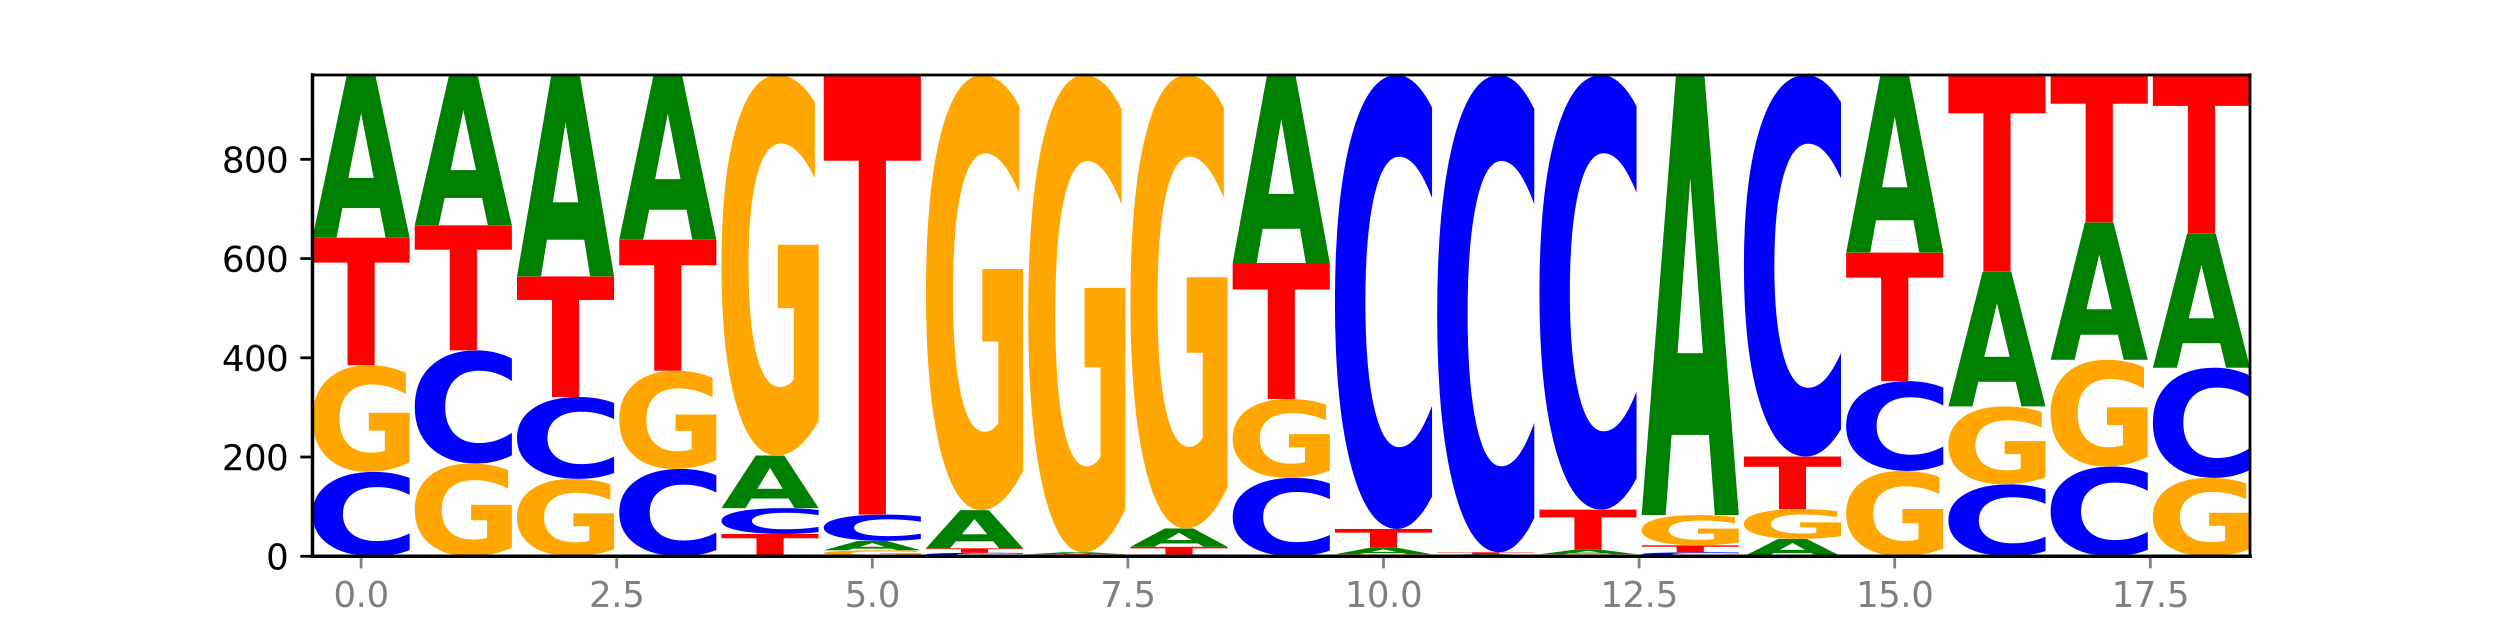
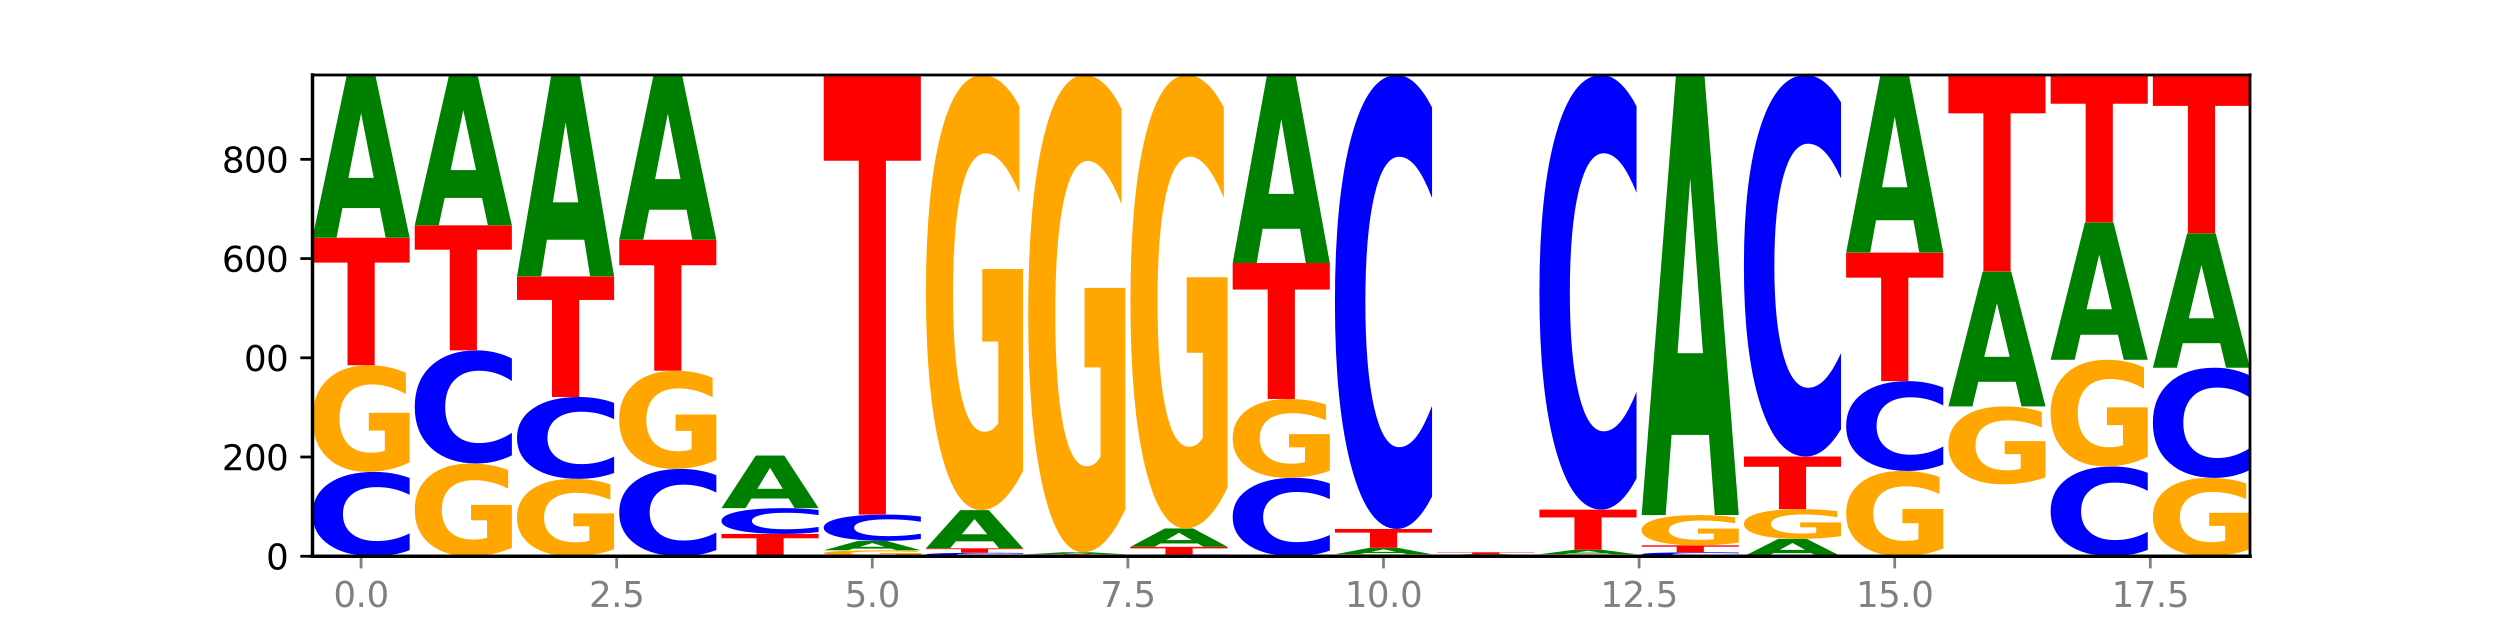
<svg xmlns="http://www.w3.org/2000/svg" xmlns:xlink="http://www.w3.org/1999/xlink" width="720pt" height="180pt" viewBox="0 0 720 180" version="1.1">
  <defs>
    <style type="text/css">*{stroke-linejoin: round; stroke-linecap: butt}</style>
  </defs>
  <g id="figure_1">
    <g id="patch_1">
      <path d="M 0 180  L 720 180  L 720 0  L 0 0  z " style="fill: #ffffff" />
    </g>
    <g id="axes_1">
      <g id="patch_2">
        <path d="M 90 160.2  L 648 160.2  L 648 21.6  L 90 21.6  z " style="fill: #ffffff" />
      </g>
      <g id="line2d_1">
        <path d="M 90 160.2  L 648 160.2  " clip-path="url(#pc999574afc)" style="fill: none; stroke: #000000; stroke-width: 0.5; stroke-linecap: square" />
      </g>
      <g id="patch_3">
        <path d="M 117.974 158.459  Q 115.634 159.322 113.103 159.758  Q 110.573 160.2 107.817 160.2  Q 99.599 160.2 94.8 156.928  Q 90 153.657 90 148.062  Q 90 142.447 94.8 139.181  Q 99.599 135.909 107.817 135.909  Q 110.573 135.909 113.103 136.351  Q 115.634 136.787 117.974 137.65  L 117.974 142.493  Q 115.613 141.348 113.322 140.817  Q 111.031 140.285 108.501 140.285  Q 103.962 140.285 101.361 142.357  Q 98.768 144.424 98.768 148.062  Q 98.768 151.685 101.361 153.757  Q 103.962 155.825 108.501 155.825  Q 111.031 155.825 113.322 155.293  Q 115.613 154.756 117.974 153.612  L 117.974 158.459  z " clip-path="url(#pc999574afc)" style="fill: #0000ff" />
      </g>
      <g id="patch_4">
        <path d="M 117.974 133.13  Q 115.152 134.52 112.118 135.218  Q 109.084 135.909 105.849 135.909  Q 98.539 135.909 94.269 131.772  Q 90 127.634 90 120.558  Q 90 113.4 94.345 109.294  Q 98.696 105.189 106.263 105.189  Q 109.178 105.189 111.849 105.747  Q 114.525 106.299 116.895 107.391  L 116.895 113.515  Q 114.45 112.112 112.03 111.42  Q 109.61 110.722 107.178 110.722  Q 102.677 110.722 100.238 113.273  Q 97.799 115.818 97.799 120.558  Q 97.799 125.254 100.15 127.818  Q 102.501 130.376 106.827 130.376  Q 108.005 130.376 109.015 130.23  Q 110.024 130.077 110.827 129.76  L 110.827 124.011  L 106.219 124.011  L 106.219 118.89  L 117.974 118.89  L 117.974 133.13  z " clip-path="url(#pc999574afc)" style="fill: #ffa600" />
      </g>
      <g id="patch_5">
        <path d="M 90 68.467  L 117.974 68.467  L 117.974 75.629  L 107.91 75.629  L 107.91 105.189  L 100.084 105.189  L 100.084 75.629  L 90 75.629  L 90 68.467  z " clip-path="url(#pc999574afc)" style="fill: #ff0000" />
      </g>
      <g id="patch_6">
        <path d="M 109.377 59.929  L 98.619 59.929  L 96.92 68.467  L 90 68.467  L 99.883 21.6  L 108.09 21.6  L 117.974 68.467  L 111.059 68.467  L 109.377 59.929  z M 100.335 51.231  L 107.644 51.231  L 103.995 32.588  L 100.335 51.231  z " clip-path="url(#pc999574afc)" style="fill: #008000" />
      </g>
      <g id="patch_7">
        <path d="M 147.42 157.782  Q 144.598 158.991 141.564 159.598  Q 138.53 160.2 135.295 160.2  Q 127.985 160.2 123.715 156.601  Q 119.446 153.003 119.446 146.848  Q 119.446 140.622 123.791 137.051  Q 128.141 133.48 135.708 133.48  Q 138.624 133.48 141.294 133.966  Q 143.971 134.446 146.341 135.395  L 146.341 140.722  Q 143.896 139.502 141.476 138.9  Q 139.056 138.293 136.624 138.293  Q 132.122 138.293 129.684 140.512  Q 127.245 142.725 127.245 146.848  Q 127.245 150.933 129.596 153.163  Q 131.947 155.387 136.273 155.387  Q 137.451 155.387 138.461 155.26  Q 139.47 155.128 140.273 154.852  L 140.273 149.851  L 135.665 149.851  L 135.665 145.397  L 147.42 145.397  L 147.42 157.782  z " clip-path="url(#pc999574afc)" style="fill: #ffa600" />
      </g>
      <g id="patch_8">
        <path d="M 147.42 131.145  Q 145.08 132.303 142.549 132.888  Q 140.019 133.48 137.263 133.48  Q 129.045 133.48 124.246 129.092  Q 119.446 124.705 119.446 117.201  Q 119.446 109.671 124.246 105.29  Q 129.045 100.902 137.263 100.902  Q 140.019 100.902 142.549 101.494  Q 145.08 102.08 147.42 103.237  L 147.42 109.731  Q 145.058 108.197 142.768 107.484  Q 140.477 106.77 137.947 106.77  Q 133.408 106.77 130.807 109.55  Q 128.214 112.322 128.214 117.201  Q 128.214 122.06 130.807 124.839  Q 133.408 127.612 137.947 127.612  Q 140.477 127.612 142.768 126.899  Q 145.058 126.179 147.42 124.644  L 147.42 131.145  z " clip-path="url(#pc999574afc)" style="fill: #0000ff" />
      </g>
      <g id="patch_9">
        <path d="M 119.446 64.895  L 147.42 64.895  L 147.42 71.917  L 137.356 71.917  L 137.356 100.902  L 129.529 100.902  L 129.529 71.917  L 119.446 71.917  L 119.446 64.895  z " clip-path="url(#pc999574afc)" style="fill: #ff0000" />
      </g>
      <g id="patch_10">
        <path d="M 138.823 57.008  L 128.065 57.008  L 126.366 64.895  L 119.446 64.895  L 129.329 21.6  L 137.536 21.6  L 147.42 64.895  L 140.505 64.895  L 138.823 57.008  z M 129.781 48.972  L 137.09 48.972  L 133.441 31.751  L 129.781 48.972  z " clip-path="url(#pc999574afc)" style="fill: #008000" />
      </g>
      <g id="patch_11">
        <path d="M 176.865 158.183  Q 174.044 159.192 171.01 159.698  Q 167.976 160.2 164.741 160.2  Q 157.431 160.2 153.161 157.198  Q 148.892 154.196 148.892 149.062  Q 148.892 143.868 153.236 140.889  Q 157.587 137.91 165.154 137.91  Q 168.07 137.91 170.74 138.315  Q 173.417 138.715 175.787 139.507  L 175.787 143.951  Q 173.342 142.933 170.922 142.431  Q 168.502 141.925 166.07 141.925  Q 161.568 141.925 159.13 143.776  Q 156.691 145.622 156.691 149.062  Q 156.691 152.469 159.042 154.329  Q 161.393 156.185 165.719 156.185  Q 166.897 156.185 167.907 156.079  Q 168.916 155.968 169.718 155.738  L 169.718 151.567  L 165.11 151.567  L 165.11 147.851  L 176.865 147.851  L 176.865 158.183  z " clip-path="url(#pc999574afc)" style="fill: #ffa600" />
      </g>
      <g id="patch_12">
        <path d="M 176.865 136.22  Q 174.525 137.057 171.995 137.481  Q 169.465 137.91 166.709 137.91  Q 158.491 137.91 153.692 134.734  Q 148.892 131.559 148.892 126.129  Q 148.892 120.679 153.692 117.509  Q 158.491 114.333 166.709 114.333  Q 169.465 114.333 171.995 114.762  Q 174.525 115.186 176.865 116.023  L 176.865 120.723  Q 174.504 119.613 172.214 119.096  Q 169.923 118.58 167.393 118.58  Q 162.854 118.58 160.253 120.592  Q 157.66 122.598 157.66 126.129  Q 157.66 129.645 160.253 131.656  Q 162.854 133.663 167.393 133.663  Q 169.923 133.663 172.214 133.147  Q 174.504 132.626 176.865 131.515  L 176.865 136.22  z " clip-path="url(#pc999574afc)" style="fill: #0000ff" />
      </g>
      <g id="patch_13">
        <path d="M 148.892 79.612  L 176.865 79.612  L 176.865 86.384  L 166.801 86.384  L 166.801 114.333  L 158.975 114.333  L 158.975 86.384  L 148.892 86.384  L 148.892 79.612  z " clip-path="url(#pc999574afc)" style="fill: #ff0000" />
      </g>
      <g id="patch_14">
        <path d="M 168.269 69.044  L 157.511 69.044  L 155.812 79.612  L 148.892 79.612  L 158.775 21.6  L 166.982 21.6  L 176.865 79.612  L 169.951 79.612  L 168.269 69.044  z M 159.227 58.277  L 166.536 58.277  L 162.887 35.202  L 159.227 58.277  z " clip-path="url(#pc999574afc)" style="fill: #008000" />
      </g>
      <g id="patch_15">
        <path d="M 206.311 158.397  Q 203.971 159.291 201.441 159.743  Q 198.911 160.2 196.155 160.2  Q 187.937 160.2 183.137 156.813  Q 178.338 153.426 178.338 147.634  Q 178.338 141.821 183.137 138.439  Q 187.937 135.052 196.155 135.052  Q 198.911 135.052 201.441 135.509  Q 203.971 135.961 206.311 136.855  L 206.311 141.868  Q 203.95 140.683 201.66 140.132  Q 199.369 139.582 196.839 139.582  Q 192.3 139.582 189.699 141.727  Q 187.105 143.868 187.105 147.634  Q 187.105 151.384 189.699 153.53  Q 192.3 155.67 196.839 155.67  Q 199.369 155.67 201.66 155.119  Q 203.95 154.564 206.311 153.379  L 206.311 158.397  z " clip-path="url(#pc999574afc)" style="fill: #0000ff" />
      </g>
      <g id="patch_16">
        <path d="M 206.311 132.492  Q 203.49 133.772 200.456 134.415  Q 197.421 135.052 194.187 135.052  Q 186.877 135.052 182.607 131.242  Q 178.338 127.431 178.338 120.915  Q 178.338 114.323 182.682 110.542  Q 187.033 106.76 194.6 106.76  Q 197.516 106.76 200.186 107.275  Q 202.863 107.783 205.233 108.788  L 205.233 114.428  Q 202.788 113.136 200.368 112.499  Q 197.948 111.857 195.516 111.857  Q 191.014 111.857 188.575 114.206  Q 186.137 116.549 186.137 120.915  Q 186.137 125.24 188.488 127.601  Q 190.839 129.956 195.165 129.956  Q 196.343 129.956 197.353 129.821  Q 198.362 129.681 199.164 129.389  L 199.164 124.094  L 194.556 124.094  L 194.556 119.378  L 206.311 119.378  L 206.311 132.492  z " clip-path="url(#pc999574afc)" style="fill: #ffa600" />
      </g>
      <g id="patch_17">
        <path d="M 178.338 69.038  L 206.311 69.038  L 206.311 76.395  L 196.247 76.395  L 196.247 106.76  L 188.421 106.76  L 188.421 76.395  L 178.338 76.395  L 178.338 69.038  z " clip-path="url(#pc999574afc)" style="fill: #ff0000" />
      </g>
      <g id="patch_18">
        <path d="M 197.715 60.397  L 186.957 60.397  L 185.258 69.038  L 178.338 69.038  L 188.221 21.6  L 196.428 21.6  L 206.311 69.038  L 199.397 69.038  L 197.715 60.397  z M 188.673 51.592  L 195.982 51.592  L 192.333 32.722  L 188.673 51.592  z " clip-path="url(#pc999574afc)" style="fill: #008000" />
      </g>
      <g id="patch_19">
        <path d="M 207.784 153.77  L 235.757 153.77  L 235.757 155.024  L 225.693 155.024  L 225.693 160.2  L 217.867 160.2  L 217.867 155.024  L 207.784 155.024  L 207.784 153.77  z " clip-path="url(#pc999574afc)" style="fill: #ff0000" />
      </g>
      <g id="patch_20">
        <path d="M 235.757 153.238  Q 233.417 153.502 230.887 153.635  Q 228.357 153.77 225.601 153.77  Q 217.383 153.77 212.583 152.769  Q 207.784 151.769 207.784 150.057  Q 207.784 148.34 212.583 147.341  Q 217.383 146.34 225.601 146.34  Q 228.357 146.34 230.887 146.475  Q 233.417 146.609 235.757 146.873  L 235.757 148.354  Q 233.396 148.004 231.106 147.841  Q 228.815 147.678 226.285 147.678  Q 221.746 147.678 219.145 148.312  Q 216.551 148.945 216.551 150.057  Q 216.551 151.166 219.145 151.799  Q 221.746 152.432 226.285 152.432  Q 228.815 152.432 231.106 152.269  Q 233.396 152.105 235.757 151.755  L 235.757 153.238  z " clip-path="url(#pc999574afc)" style="fill: #0000ff" />
      </g>
      <g id="patch_21">
        <path d="M 227.161 143.581  L 216.403 143.581  L 214.704 146.34  L 207.784 146.34  L 217.667 131.194  L 225.874 131.194  L 235.757 146.34  L 228.842 146.34  L 227.161 143.581  z M 218.119 140.77  L 225.428 140.77  L 221.779 134.745  L 218.119 140.77  z " clip-path="url(#pc999574afc)" style="fill: #008000" />
      </g>
      <g id="patch_22">
-         <path d="M 235.757 121.278  Q 232.936 126.236 229.902 128.726  Q 226.867 131.194 223.632 131.194  Q 216.322 131.194 212.053 116.434  Q 207.784 101.673 207.784 76.431  Q 207.784 50.894 212.128 36.247  Q 216.479 21.6 224.046 21.6  Q 226.961 21.6 229.632 23.592  Q 232.309 25.562 234.679 29.456  L 234.679 51.302  Q 232.234 46.299 229.814 43.831  Q 227.394 41.341 224.962 41.341  Q 220.46 41.341 218.021 50.442  Q 215.583 59.52 215.583 76.431  Q 215.583 93.184 217.934 102.33  Q 220.285 111.453 224.61 111.453  Q 225.789 111.453 226.798 110.932  Q 227.808 110.389 228.61 109.257  L 228.61 88.746  L 224.002 88.746  L 224.002 70.477  L 235.757 70.477  L 235.757 121.278  z " clip-path="url(#pc999574afc)" style="fill: #ffa600" />
-       </g>
+         </g>
      <g id="patch_23">
        <path d="M 265.203 160.045  Q 262.382 160.122 259.348 160.161  Q 256.313 160.2 253.078 160.2  Q 245.768 160.2 241.499 159.969  Q 237.23 159.738 237.23 159.343  Q 237.23 158.944 241.574 158.715  Q 245.925 158.485 253.492 158.485  Q 256.407 158.485 259.078 158.517  Q 261.755 158.547 264.125 158.608  L 264.125 158.95  Q 261.68 158.872 259.26 158.833  Q 256.84 158.794 254.407 158.794  Q 249.906 158.794 247.467 158.937  Q 245.029 159.079 245.029 159.343  Q 245.029 159.605 247.38 159.748  Q 249.731 159.891 254.056 159.891  Q 255.235 159.891 256.244 159.883  Q 257.254 159.874 258.056 159.857  L 258.056 159.536  L 253.448 159.536  L 253.448 159.25  L 265.203 159.25  L 265.203 160.045  z " clip-path="url(#pc999574afc)" style="fill: #ffa600" />
      </g>
      <g id="patch_24">
        <path d="M 256.607 157.991  L 245.849 157.991  L 244.15 158.485  L 237.23 158.485  L 247.113 155.771  L 255.32 155.771  L 265.203 158.485  L 258.288 158.485  L 256.607 157.991  z M 247.565 157.487  L 254.874 157.487  L 251.225 156.407  L 247.565 157.487  z " clip-path="url(#pc999574afc)" style="fill: #008000" />
      </g>
      <g id="patch_25">
        <path d="M 265.203 155.228  Q 262.863 155.497 260.333 155.633  Q 257.803 155.771 255.047 155.771  Q 246.829 155.771 242.029 154.751  Q 237.23 153.731 237.23 151.986  Q 237.23 150.236 242.029 149.217  Q 246.829 148.198 255.047 148.198  Q 257.803 148.198 260.333 148.335  Q 262.863 148.471 265.203 148.74  L 265.203 150.25  Q 262.842 149.893 260.551 149.727  Q 258.261 149.562 255.731 149.562  Q 251.192 149.562 248.591 150.208  Q 245.997 150.852 245.997 151.986  Q 245.997 153.116 248.591 153.762  Q 251.192 154.406 255.731 154.406  Q 258.261 154.406 260.551 154.241  Q 262.842 154.073 265.203 153.717  L 265.203 155.228  z " clip-path="url(#pc999574afc)" style="fill: #0000ff" />
      </g>
      <g id="patch_26">
        <path d="M 237.23 21.6  L 265.203 21.6  L 265.203 46.29  L 255.139 46.29  L 255.139 148.198  L 247.313 148.198  L 247.313 46.29  L 237.23 46.29  L 237.23 21.6  z " clip-path="url(#pc999574afc)" style="fill: #ff0000" />
      </g>
      <g id="patch_27">
        <path d="M 294.649 160.128  Q 292.309 160.164 289.779 160.182  Q 287.249 160.2 284.493 160.2  Q 276.275 160.2 271.475 160.065  Q 266.675 159.931 266.675 159.7  Q 266.675 159.469 271.475 159.335  Q 276.275 159.2 284.493 159.2  Q 287.249 159.2 289.779 159.218  Q 292.309 159.236 294.649 159.271  L 294.649 159.471  Q 292.288 159.424 289.997 159.402  Q 287.707 159.38 285.177 159.38  Q 280.638 159.38 278.037 159.465  Q 275.443 159.55 275.443 159.7  Q 275.443 159.849 278.037 159.935  Q 280.638 160.02 285.177 160.02  Q 287.707 160.02 289.997 159.998  Q 292.288 159.976 294.649 159.929  L 294.649 160.128  z " clip-path="url(#pc999574afc)" style="fill: #0000ff" />
      </g>
      <g id="patch_28">
        <path d="M 266.675 157.914  L 294.649 157.914  L 294.649 158.165  L 284.585 158.165  L 284.585 159.2  L 276.759 159.2  L 276.759 158.165  L 266.675 158.165  L 266.675 157.914  z " clip-path="url(#pc999574afc)" style="fill: #ff0000" />
      </g>
      <g id="patch_29">
        <path d="M 286.053 155.91  L 275.295 155.91  L 273.596 157.914  L 266.675 157.914  L 276.559 146.912  L 284.766 146.912  L 294.649 157.914  L 287.734 157.914  L 286.053 155.91  z M 277.01 153.868  L 284.32 153.868  L 280.671 149.491  L 277.01 153.868  z " clip-path="url(#pc999574afc)" style="fill: #008000" />
      </g>
      <g id="patch_30">
        <path d="M 294.649 135.574  Q 291.828 141.243 288.794 144.09  Q 285.759 146.912 282.524 146.912  Q 275.214 146.912 270.945 130.034  Q 266.675 113.157 266.675 84.295  Q 266.675 55.096 271.02 38.348  Q 275.371 21.6 282.938 21.6  Q 285.853 21.6 288.524 23.878  Q 291.201 26.13 293.571 30.582  L 293.571 55.562  Q 291.126 49.841 288.706 47.02  Q 286.286 44.172 283.853 44.172  Q 279.352 44.172 276.913 54.578  Q 274.474 64.958 274.474 84.295  Q 274.474 103.45 276.825 113.908  Q 279.176 124.339 283.502 124.339  Q 284.681 124.339 285.69 123.744  Q 286.7 123.123 287.502 121.829  L 287.502 98.376  L 282.894 98.376  L 282.894 77.487  L 294.649 77.487  L 294.649 135.574  z " clip-path="url(#pc999574afc)" style="fill: #ffa600" />
      </g>
      <g id="patch_31">
        <path d="M 324.095 160.19  Q 321.755 160.195 319.225 160.197  Q 316.695 160.2 313.939 160.2  Q 305.721 160.2 300.921 160.181  Q 296.121 160.162 296.121 160.129  Q 296.121 160.096 300.921 160.076  Q 305.721 160.057 313.939 160.057  Q 316.695 160.057 319.225 160.06  Q 321.755 160.062 324.095 160.067  L 324.095 160.096  Q 321.734 160.089 319.443 160.086  Q 317.153 160.083 314.622 160.083  Q 310.084 160.083 307.483 160.095  Q 304.889 160.107 304.889 160.129  Q 304.889 160.15 307.483 160.162  Q 310.084 160.174 314.622 160.174  Q 317.153 160.174 319.443 160.171  Q 321.734 160.168 324.095 160.161  L 324.095 160.19  z " clip-path="url(#pc999574afc)" style="fill: #0000ff" />
      </g>
      <g id="patch_32">
        <path d="M 296.121 159.628  L 324.095 159.628  L 324.095 159.712  L 314.031 159.712  L 314.031 160.057  L 306.205 160.057  L 306.205 159.712  L 296.121 159.712  L 296.121 159.628  z " clip-path="url(#pc999574afc)" style="fill: #ff0000" />
      </g>
      <g id="patch_33">
        <path d="M 315.499 159.524  L 304.741 159.524  L 303.042 159.628  L 296.121 159.628  L 306.005 159.057  L 314.212 159.057  L 324.095 159.628  L 317.18 159.628  L 315.499 159.524  z M 306.456 159.418  L 313.766 159.418  L 310.117 159.191  L 306.456 159.418  z " clip-path="url(#pc999574afc)" style="fill: #008000" />
      </g>
      <g id="patch_34">
        <path d="M 324.095 146.62  Q 321.274 152.839 318.239 155.962  Q 315.205 159.057 311.97 159.057  Q 304.66 159.057 300.391 140.544  Q 296.121 122.031 296.121 90.371  Q 296.121 58.342 300.466 39.971  Q 304.817 21.6 312.384 21.6  Q 315.299 21.6 317.97 24.099  Q 320.647 26.569 323.017 31.453  L 323.017 58.853  Q 320.572 52.578 318.152 49.483  Q 315.732 46.36 313.299 46.36  Q 308.798 46.36 306.359 57.774  Q 303.92 69.16 303.92 90.371  Q 303.92 111.383 306.271 122.854  Q 308.622 134.297 312.948 134.297  Q 314.127 134.297 315.136 133.644  Q 316.146 132.963 316.948 131.543  L 316.948 105.818  L 312.34 105.818  L 312.34 82.903  L 324.095 82.903  L 324.095 146.62  z " clip-path="url(#pc999574afc)" style="fill: #ffa600" />
      </g>
      <g id="patch_35">
        <path d="M 353.541 160.169  Q 351.201 160.185 348.671 160.192  Q 346.14 160.2 343.385 160.2  Q 335.167 160.2 330.367 160.142  Q 325.567 160.085 325.567 159.986  Q 325.567 159.887 330.367 159.829  Q 335.167 159.771 343.385 159.771  Q 346.14 159.771 348.671 159.779  Q 351.201 159.787 353.541 159.802  L 353.541 159.888  Q 351.18 159.867 348.889 159.858  Q 346.599 159.849 344.068 159.849  Q 339.529 159.849 336.929 159.885  Q 334.335 159.922 334.335 159.986  Q 334.335 160.05 336.929 160.086  Q 339.529 160.123 344.068 160.123  Q 346.599 160.123 348.889 160.113  Q 351.18 160.104 353.541 160.084  L 353.541 160.169  z " clip-path="url(#pc999574afc)" style="fill: #0000ff" />
      </g>
      <g id="patch_36">
        <path d="M 325.567 157.485  L 353.541 157.485  L 353.541 157.931  L 343.477 157.931  L 343.477 159.771  L 335.651 159.771  L 335.651 157.931  L 325.567 157.931  L 325.567 157.485  z " clip-path="url(#pc999574afc)" style="fill: #ff0000" />
      </g>
      <g id="patch_37">
        <path d="M 344.945 156.522  L 334.186 156.522  L 332.488 157.485  L 325.567 157.485  L 335.45 152.198  L 343.658 152.198  L 353.541 157.485  L 346.626 157.485  L 344.945 156.522  z M 335.902 155.541  L 343.212 155.541  L 339.563 153.438  L 335.902 155.541  z " clip-path="url(#pc999574afc)" style="fill: #008000" />
      </g>
      <g id="patch_38">
        <path d="M 353.541 140.382  Q 350.72 146.29 347.685 149.258  Q 344.651 152.198 341.416 152.198  Q 334.106 152.198 329.837 134.609  Q 325.567 117.02 325.567 86.94  Q 325.567 56.509 329.912 39.054  Q 334.263 21.6 341.83 21.6  Q 344.745 21.6 347.416 23.974  Q 350.093 26.321 352.463 30.961  L 352.463 56.995  Q 350.018 51.033 347.598 48.092  Q 345.178 45.124 342.745 45.124  Q 338.244 45.124 335.805 55.969  Q 333.366 66.787 333.366 86.94  Q 333.366 106.903 335.717 117.802  Q 338.068 128.674 342.394 128.674  Q 343.573 128.674 344.582 128.053  Q 345.591 127.406 346.394 126.057  L 346.394 101.615  L 341.786 101.615  L 341.786 79.845  L 353.541 79.845  L 353.541 140.382  z " clip-path="url(#pc999574afc)" style="fill: #ffa600" />
      </g>
      <g id="patch_39">
        <path d="M 382.987 158.582  Q 380.647 159.384 378.117 159.79  Q 375.586 160.2 372.831 160.2  Q 364.613 160.2 359.813 157.159  Q 355.013 154.119 355.013 148.919  Q 355.013 143.7 359.813 140.665  Q 364.613 137.624 372.831 137.624  Q 375.586 137.624 378.117 138.034  Q 380.647 138.44 382.987 139.242  L 382.987 143.742  Q 380.626 142.679 378.335 142.185  Q 376.045 141.691 373.514 141.691  Q 368.975 141.691 366.375 143.617  Q 363.781 145.538 363.781 148.919  Q 363.781 152.286 366.375 154.212  Q 368.975 156.133 373.514 156.133  Q 376.045 156.133 378.335 155.639  Q 380.626 155.14 382.987 154.077  L 382.987 158.582  z " clip-path="url(#pc999574afc)" style="fill: #0000ff" />
      </g>
      <g id="patch_40">
        <path d="M 382.987 135.568  Q 380.166 136.596 377.131 137.112  Q 374.097 137.624 370.862 137.624  Q 363.552 137.624 359.283 134.564  Q 355.013 131.504 355.013 126.271  Q 355.013 120.978 359.358 117.941  Q 363.709 114.905 371.276 114.905  Q 374.191 114.905 376.862 115.318  Q 379.539 115.726 381.908 116.533  L 381.908 121.062  Q 379.463 120.025 377.044 119.514  Q 374.624 118.997 372.191 118.997  Q 367.69 118.997 365.251 120.884  Q 362.812 122.766 362.812 126.271  Q 362.812 129.744 365.163 131.64  Q 367.514 133.532 371.84 133.532  Q 373.019 133.532 374.028 133.424  Q 375.037 133.311 375.84 133.076  L 375.84 128.824  L 371.232 128.824  L 371.232 125.037  L 382.987 125.037  L 382.987 135.568  z " clip-path="url(#pc999574afc)" style="fill: #ffa600" />
      </g>
      <g id="patch_41">
        <path d="M 355.013 75.754  L 382.987 75.754  L 382.987 83.39  L 372.923 83.39  L 372.923 114.905  L 365.097 114.905  L 365.097 83.39  L 355.013 83.39  L 355.013 75.754  z " clip-path="url(#pc999574afc)" style="fill: #ff0000" />
      </g>
      <g id="patch_42">
        <path d="M 374.391 65.889  L 363.632 65.889  L 361.934 75.754  L 355.013 75.754  L 364.896 21.6  L 373.104 21.6  L 382.987 75.754  L 376.072 75.754  L 374.391 65.889  z M 365.348 55.838  L 372.658 55.838  L 369.009 34.297  L 365.348 55.838  z " clip-path="url(#pc999574afc)" style="fill: #008000" />
      </g>
      <g id="patch_43">
        <path d="M 412.433 160.148  Q 409.612 160.174 406.577 160.187  Q 403.543 160.2 400.308 160.2  Q 392.998 160.2 388.728 160.123  Q 384.459 160.046 384.459 159.914  Q 384.459 159.781 388.804 159.705  Q 393.155 159.628 400.722 159.628  Q 403.637 159.628 406.308 159.639  Q 408.985 159.649 411.354 159.669  L 411.354 159.783  Q 408.909 159.757 406.489 159.744  Q 404.069 159.731 401.637 159.731  Q 397.136 159.731 394.697 159.779  Q 392.258 159.826 392.258 159.914  Q 392.258 160.002 394.609 160.049  Q 396.96 160.097 401.286 160.097  Q 402.465 160.097 403.474 160.094  Q 404.483 160.091 405.286 160.086  L 405.286 159.979  L 400.678 159.979  L 400.678 159.883  L 412.433 159.883  L 412.433 160.148  z " clip-path="url(#pc999574afc)" style="fill: #ffa600" />
      </g>
      <g id="patch_44">
        <path d="M 403.836 159.29  L 393.078 159.29  L 391.38 159.628  L 384.459 159.628  L 394.342 157.771  L 402.55 157.771  L 412.433 159.628  L 405.518 159.628  L 403.836 159.29  z M 394.794 158.945  L 402.103 158.945  L 398.454 158.206  L 394.794 158.945  z " clip-path="url(#pc999574afc)" style="fill: #008000" />
      </g>
      <g id="patch_45">
        <path d="M 384.459 152.341  L 412.433 152.341  L 412.433 153.4  L 402.369 153.4  L 402.369 157.771  L 394.543 157.771  L 394.543 153.4  L 384.459 153.4  L 384.459 152.341  z " clip-path="url(#pc999574afc)" style="fill: #ff0000" />
      </g>
      <g id="patch_46">
        <path d="M 412.433 142.97  Q 410.093 147.615 407.563 149.965  Q 405.032 152.341 402.277 152.341  Q 394.059 152.341 389.259 134.733  Q 384.459 117.124 384.459 87.011  Q 384.459 56.79 389.259 39.209  Q 394.059 21.6 402.277 21.6  Q 405.032 21.6 407.563 23.977  Q 410.093 26.326 412.433 30.971  L 412.433 57.033  Q 410.072 50.876 407.781 48.013  Q 405.49 45.15 402.96 45.15  Q 398.421 45.15 395.821 56.304  Q 393.227 67.431 393.227 87.011  Q 393.227 106.51 395.821 117.664  Q 398.421 128.791 402.96 128.791  Q 405.49 128.791 407.781 125.928  Q 410.072 123.039 412.433 116.881  L 412.433 142.97  z " clip-path="url(#pc999574afc)" style="fill: #0000ff" />
      </g>
      <g id="patch_47">
        <path d="M 433.282 160.096  L 422.524 160.096  L 420.825 160.2  L 413.905 160.2  L 423.788 159.628  L 431.995 159.628  L 441.879 160.2  L 434.964 160.2  L 433.282 160.096  z M 424.24 159.99  L 431.549 159.99  L 427.9 159.762  L 424.24 159.99  z " clip-path="url(#pc999574afc)" style="fill: #008000" />
      </g>
      <g id="patch_48">
        <path d="M 413.905 159.057  L 441.879 159.057  L 441.879 159.168  L 431.815 159.168  L 431.815 159.628  L 423.989 159.628  L 423.989 159.168  L 413.905 159.168  L 413.905 159.057  z " clip-path="url(#pc999574afc)" style="fill: #ff0000" />
      </g>
      <g id="patch_49">
-         <path d="M 441.879 149.204  Q 439.539 154.088 437.008 156.558  Q 434.478 159.057 431.722 159.057  Q 423.504 159.057 418.705 140.544  Q 413.905 122.031 413.905 90.371  Q 413.905 58.598 418.705 40.113  Q 423.504 21.6 431.722 21.6  Q 434.478 21.6 437.008 24.099  Q 439.539 26.569 441.879 31.453  L 441.879 58.853  Q 439.518 52.379 437.227 49.37  Q 434.936 46.36 432.406 46.36  Q 427.867 46.36 425.266 58.087  Q 422.673 69.785 422.673 90.371  Q 422.673 110.872 425.266 122.599  Q 427.867 134.297 432.406 134.297  Q 434.936 134.297 437.227 131.287  Q 439.518 128.249 441.879 121.775  L 441.879 149.204  z " clip-path="url(#pc999574afc)" style="fill: #0000ff" />
-       </g>
+         </g>
      <g id="patch_50">
        <path d="M 471.325 160.148  Q 468.503 160.174 465.469 160.187  Q 462.435 160.2 459.2 160.2  Q 451.89 160.2 447.62 160.123  Q 443.351 160.046 443.351 159.914  Q 443.351 159.781 447.696 159.705  Q 452.046 159.628 459.613 159.628  Q 462.529 159.628 465.199 159.639  Q 467.876 159.649 470.246 159.669  L 470.246 159.783  Q 467.801 159.757 465.381 159.744  Q 462.961 159.731 460.529 159.731  Q 456.027 159.731 453.589 159.779  Q 451.15 159.826 451.15 159.914  Q 451.15 160.002 453.501 160.049  Q 455.852 160.097 460.178 160.097  Q 461.356 160.097 462.366 160.094  Q 463.375 160.091 464.178 160.086  L 464.178 159.979  L 459.57 159.979  L 459.57 159.883  L 471.325 159.883  L 471.325 160.148  z " clip-path="url(#pc999574afc)" style="fill: #ffa600" />
      </g>
      <g id="patch_51">
        <path d="M 462.728 159.394  L 451.97 159.394  L 450.271 159.628  L 443.351 159.628  L 453.234 158.342  L 461.441 158.342  L 471.325 159.628  L 464.41 159.628  L 462.728 159.394  z M 453.686 159.156  L 460.995 159.156  L 457.346 158.644  L 453.686 159.156  z " clip-path="url(#pc999574afc)" style="fill: #008000" />
      </g>
      <g id="patch_52">
        <path d="M 443.351 146.769  L 471.325 146.769  L 471.325 149.026  L 461.261 149.026  L 461.261 158.342  L 453.434 158.342  L 453.434 149.026  L 443.351 149.026  L 443.351 146.769  z " clip-path="url(#pc999574afc)" style="fill: #ff0000" />
      </g>
      <g id="patch_53">
        <path d="M 471.325 137.797  Q 468.985 142.244 466.454 144.493  Q 463.924 146.769 461.168 146.769  Q 452.95 146.769 448.151 129.911  Q 443.351 113.052 443.351 84.223  Q 443.351 55.29 448.151 38.458  Q 452.95 21.6 461.168 21.6  Q 463.924 21.6 466.454 23.875  Q 468.985 26.125 471.325 30.572  L 471.325 55.523  Q 468.963 49.628 466.673 46.887  Q 464.382 44.146 461.852 44.146  Q 457.313 44.146 454.712 54.825  Q 452.119 65.478 452.119 84.223  Q 452.119 102.891 454.712 113.57  Q 457.313 124.222 461.852 124.222  Q 464.382 124.222 466.673 121.482  Q 468.963 118.715 471.325 112.82  L 471.325 137.797  z " clip-path="url(#pc999574afc)" style="fill: #0000ff" />
      </g>
      <g id="patch_54">
        <path d="M 500.77 160.118  Q 498.431 160.159 495.9 160.179  Q 493.37 160.2 490.614 160.2  Q 482.396 160.2 477.597 160.046  Q 472.797 159.892 472.797 159.629  Q 472.797 159.365 477.597 159.211  Q 482.396 159.057 490.614 159.057  Q 493.37 159.057 495.9 159.078  Q 498.431 159.098 500.77 159.139  L 500.77 159.367  Q 498.409 159.313 496.119 159.288  Q 493.828 159.263 491.298 159.263  Q 486.759 159.263 484.158 159.36  Q 481.565 159.458 481.565 159.629  Q 481.565 159.799 484.158 159.897  Q 486.759 159.994 491.298 159.994  Q 493.828 159.994 496.119 159.969  Q 498.409 159.944 500.77 159.89  L 500.77 160.118  z " clip-path="url(#pc999574afc)" style="fill: #0000ff" />
      </g>
      <g id="patch_55">
        <path d="M 472.797 157.056  L 500.77 157.056  L 500.77 157.447  L 490.706 157.447  L 490.706 159.057  L 482.88 159.057  L 482.88 157.447  L 472.797 157.447  L 472.797 157.056  z " clip-path="url(#pc999574afc)" style="fill: #ff0000" />
      </g>
      <g id="patch_56">
        <path d="M 500.77 156.268  Q 497.949 156.662 494.915 156.86  Q 491.881 157.056 488.646 157.056  Q 481.336 157.056 477.066 155.883  Q 472.797 154.709 472.797 152.701  Q 472.797 150.67 477.141 149.505  Q 481.492 148.34 489.059 148.34  Q 491.975 148.34 494.645 148.499  Q 497.322 148.655 499.692 148.965  L 499.692 150.703  Q 497.247 150.305 494.827 150.108  Q 492.407 149.91 489.975 149.91  Q 485.473 149.91 483.035 150.634  Q 480.596 151.356 480.596 152.701  Q 480.596 154.034 482.947 154.761  Q 485.298 155.486 489.624 155.486  Q 490.802 155.486 491.812 155.445  Q 492.821 155.402 493.623 155.312  L 493.623 153.681  L 489.016 153.681  L 489.016 152.228  L 500.77 152.228  L 500.77 156.268  z " clip-path="url(#pc999574afc)" style="fill: #ffa600" />
      </g>
      <g id="patch_57">
        <path d="M 492.174 125.252  L 481.416 125.252  L 479.717 148.34  L 472.797 148.34  L 482.68 21.6  L 490.887 21.6  L 500.77 148.34  L 493.856 148.34  L 492.174 125.252  z M 483.132 101.729  L 490.441 101.729  L 486.792 51.316  L 483.132 101.729  z " clip-path="url(#pc999574afc)" style="fill: #008000" />
      </g>
      <g id="patch_58">
        <path d="M 521.62 159.289  L 510.862 159.289  L 509.163 160.2  L 502.243 160.2  L 512.126 155.199  L 520.333 155.199  L 530.216 160.2  L 523.302 160.2  L 521.62 159.289  z M 512.578 158.361  L 519.887 158.361  L 516.238 156.372  L 512.578 158.361  z " clip-path="url(#pc999574afc)" style="fill: #008000" />
      </g>
      <g id="patch_59">
        <path d="M 530.216 154.423  Q 527.395 154.811 524.361 155.006  Q 521.326 155.199 518.092 155.199  Q 510.782 155.199 506.512 154.044  Q 502.243 152.89 502.243 150.915  Q 502.243 148.917 506.587 147.772  Q 510.938 146.626 518.505 146.626  Q 521.421 146.626 524.091 146.782  Q 526.768 146.936 529.138 147.24  L 529.138 148.949  Q 526.693 148.558 524.273 148.365  Q 521.853 148.17 519.421 148.17  Q 514.919 148.17 512.481 148.882  Q 510.042 149.592 510.042 150.915  Q 510.042 152.226 512.393 152.941  Q 514.744 153.655 519.07 153.655  Q 520.248 153.655 521.258 153.614  Q 522.267 153.571 523.069 153.483  L 523.069 151.878  L 518.461 151.878  L 518.461 150.449  L 530.216 150.449  L 530.216 154.423  z " clip-path="url(#pc999574afc)" style="fill: #ffa600" />
      </g>
      <g id="patch_60">
        <path d="M 502.243 131.48  L 530.216 131.48  L 530.216 134.434  L 520.152 134.434  L 520.152 146.626  L 512.326 146.626  L 512.326 134.434  L 502.243 134.434  L 502.243 131.48  z " clip-path="url(#pc999574afc)" style="fill: #ff0000" />
      </g>
      <g id="patch_61">
        <path d="M 530.216 123.604  Q 527.876 127.508 525.346 129.482  Q 522.816 131.48 520.06 131.48  Q 511.842 131.48 507.042 116.681  Q 502.243 101.882 502.243 76.574  Q 502.243 51.175 507.042 36.399  Q 511.842 21.6 520.06 21.6  Q 522.816 21.6 525.346 23.597  Q 527.876 25.572 530.216 29.476  L 530.216 51.379  Q 527.855 46.204 525.565 43.798  Q 523.274 41.392 520.744 41.392  Q 516.205 41.392 513.604 50.767  Q 511.01 60.118 511.01 76.574  Q 511.01 92.962 513.604 102.336  Q 516.205 111.687 520.744 111.687  Q 523.274 111.687 525.565 109.281  Q 527.855 106.853 530.216 101.678  L 530.216 123.604  z " clip-path="url(#pc999574afc)" style="fill: #0000ff" />
      </g>
      <g id="patch_62">
        <path d="M 559.662 157.976  Q 556.841 159.088 553.807 159.647  Q 550.772 160.2 547.537 160.2  Q 540.227 160.2 535.958 156.89  Q 531.689 153.58 531.689 147.919  Q 531.689 142.193 536.033 138.908  Q 540.384 135.624 547.951 135.624  Q 550.866 135.624 553.537 136.07  Q 556.214 136.512 558.584 137.385  L 558.584 142.284  Q 556.139 141.162 553.719 140.609  Q 551.299 140.05 548.867 140.05  Q 544.365 140.05 541.926 142.091  Q 539.488 144.127 539.488 147.919  Q 539.488 151.676 541.839 153.727  Q 544.19 155.773 548.515 155.773  Q 549.694 155.773 550.703 155.656  Q 551.713 155.534 552.515 155.281  L 552.515 150.681  L 547.907 150.681  L 547.907 146.584  L 559.662 146.584  L 559.662 157.976  z " clip-path="url(#pc999574afc)" style="fill: #ffa600" />
      </g>
      <g id="patch_63">
        <path d="M 559.662 133.77  Q 557.322 134.689 554.792 135.153  Q 552.262 135.624 549.506 135.624  Q 541.288 135.624 536.488 132.14  Q 531.689 128.657 531.689 122.7  Q 531.689 116.722 536.488 113.244  Q 541.288 109.761 549.506 109.761  Q 552.262 109.761 554.792 110.231  Q 557.322 110.696 559.662 111.615  L 559.662 116.77  Q 557.301 115.552 555.011 114.986  Q 552.72 114.42 550.19 114.42  Q 545.651 114.42 543.05 116.626  Q 540.456 118.827 540.456 122.7  Q 540.456 126.557 543.05 128.764  Q 545.651 130.965 550.19 130.965  Q 552.72 130.965 555.011 130.399  Q 557.301 129.827 559.662 128.609  L 559.662 133.77  z " clip-path="url(#pc999574afc)" style="fill: #0000ff" />
      </g>
      <g id="patch_64">
        <path d="M 531.689 72.753  L 559.662 72.753  L 559.662 79.971  L 549.598 79.971  L 549.598 109.761  L 541.772 109.761  L 541.772 79.971  L 531.689 79.971  L 531.689 72.753  z " clip-path="url(#pc999574afc)" style="fill: #ff0000" />
      </g>
      <g id="patch_65">
        <path d="M 551.066 63.435  L 540.308 63.435  L 538.609 72.753  L 531.689 72.753  L 541.572 21.6  L 549.779 21.6  L 559.662 72.753  L 552.748 72.753  L 551.066 63.435  z M 542.024 53.941  L 549.333 53.941  L 545.684 33.594  L 542.024 53.941  z " clip-path="url(#pc999574afc)" style="fill: #008000" />
      </g>
      <g id="patch_66">
-         <path d="M 589.108 158.715  Q 586.768 159.451 584.238 159.823  Q 581.708 160.2 578.952 160.2  Q 570.734 160.2 565.934 157.41  Q 561.135 154.619 561.135 149.847  Q 561.135 145.058 565.934 142.272  Q 570.734 139.481 578.952 139.481  Q 581.708 139.481 584.238 139.858  Q 586.768 140.23 589.108 140.967  L 589.108 145.097  Q 586.747 144.121 584.456 143.667  Q 582.166 143.213 579.636 143.213  Q 575.097 143.213 572.496 144.981  Q 569.902 146.744 569.902 149.847  Q 569.902 152.937 572.496 154.705  Q 575.097 156.468 579.636 156.468  Q 582.166 156.468 584.456 156.014  Q 586.747 155.556 589.108 154.581  L 589.108 158.715  z " clip-path="url(#pc999574afc)" style="fill: #0000ff" />
-       </g>
+         </g>
      <g id="patch_67">
        <path d="M 589.108 137.452  Q 586.287 138.467 583.253 138.976  Q 580.218 139.481 576.983 139.481  Q 569.673 139.481 565.404 136.46  Q 561.135 133.439 561.135 128.272  Q 561.135 123.045 565.479 120.046  Q 569.83 117.048 577.397 117.048  Q 580.312 117.048 582.983 117.456  Q 585.66 117.859 588.03 118.656  L 588.03 123.128  Q 585.585 122.104 583.165 121.599  Q 580.745 121.089 578.312 121.089  Q 573.811 121.089 571.372 122.952  Q 568.934 124.81 568.934 128.272  Q 568.934 131.701 571.285 133.573  Q 573.636 135.441 577.961 135.441  Q 579.14 135.441 580.149 135.334  Q 581.159 135.223 581.961 134.991  L 581.961 130.793  L 577.353 130.793  L 577.353 127.053  L 589.108 127.053  L 589.108 137.452  z " clip-path="url(#pc999574afc)" style="fill: #ffa600" />
      </g>
      <g id="patch_68">
        <path d="M 580.512 109.968  L 569.754 109.968  L 568.055 117.048  L 561.135 117.048  L 571.018 78.183  L 579.225 78.183  L 589.108 117.048  L 582.193 117.048  L 580.512 109.968  z M 571.47 102.755  L 578.779 102.755  L 575.13 87.295  L 571.47 102.755  z " clip-path="url(#pc999574afc)" style="fill: #008000" />
      </g>
      <g id="patch_69">
        <path d="M 561.135 21.6  L 589.108 21.6  L 589.108 32.635  L 579.044 32.635  L 579.044 78.183  L 571.218 78.183  L 571.218 32.635  L 561.135 32.635  L 561.135 21.6  z " clip-path="url(#pc999574afc)" style="fill: #ff0000" />
      </g>
      <g id="patch_70">
        <path d="M 618.554 158.346  Q 616.214 159.265 613.684 159.73  Q 611.154 160.2 608.398 160.2  Q 600.18 160.2 595.38 156.717  Q 590.58 153.234 590.58 147.277  Q 590.58 141.299 595.38 137.821  Q 600.18 134.338 608.398 134.338  Q 611.154 134.338 613.684 134.808  Q 616.214 135.272 618.554 136.191  L 618.554 141.347  Q 616.193 140.129 613.902 139.562  Q 611.612 138.996 609.082 138.996  Q 604.543 138.996 601.942 141.202  Q 599.348 143.404 599.348 147.277  Q 599.348 151.134 601.942 153.34  Q 604.543 155.541 609.082 155.541  Q 611.612 155.541 613.902 154.975  Q 616.193 154.404 618.554 153.185  L 618.554 158.346  z " clip-path="url(#pc999574afc)" style="fill: #0000ff" />
      </g>
      <g id="patch_71">
        <path d="M 618.554 131.558  Q 615.733 132.948 612.699 133.646  Q 609.664 134.338 606.429 134.338  Q 599.119 134.338 594.85 130.2  Q 590.58 126.062 590.58 118.987  Q 590.58 111.829 594.925 107.723  Q 599.276 103.617 606.843 103.617  Q 609.758 103.617 612.429 104.175  Q 615.106 104.727 617.476 105.819  L 617.476 111.943  Q 615.031 110.54 612.611 109.849  Q 610.191 109.151 607.758 109.151  Q 603.257 109.151 600.818 111.702  Q 598.379 114.246 598.379 118.987  Q 598.379 123.683 600.73 126.246  Q 603.081 128.804 607.407 128.804  Q 608.586 128.804 609.595 128.658  Q 610.605 128.506 611.407 128.188  L 611.407 122.439  L 606.799 122.439  L 606.799 117.318  L 618.554 117.318  L 618.554 131.558  z " clip-path="url(#pc999574afc)" style="fill: #ffa600" />
      </g>
      <g id="patch_72">
        <path d="M 609.958 96.407  L 599.2 96.407  L 597.501 103.617  L 590.58 103.617  L 600.464 64.037  L 608.671 64.037  L 618.554 103.617  L 611.639 103.617  L 609.958 96.407  z M 600.915 89.061  L 608.225 89.061  L 604.576 73.317  L 600.915 89.061  z " clip-path="url(#pc999574afc)" style="fill: #008000" />
      </g>
      <g id="patch_73">
        <path d="M 590.58 21.6  L 618.554 21.6  L 618.554 29.876  L 608.49 29.876  L 608.49 64.037  L 600.664 64.037  L 600.664 29.876  L 590.58 29.876  L 590.58 21.6  z " clip-path="url(#pc999574afc)" style="fill: #ff0000" />
      </g>
      <g id="patch_74">
        <path d="M 648 158.157  Q 645.179 159.179 642.144 159.692  Q 639.11 160.2 635.875 160.2  Q 628.565 160.2 624.296 157.159  Q 620.026 154.119 620.026 148.919  Q 620.026 143.659 624.371 140.641  Q 628.722 137.624 636.289 137.624  Q 639.204 137.624 641.875 138.034  Q 644.552 138.44 646.922 139.242  L 646.922 143.742  Q 644.477 142.712 642.057 142.203  Q 639.637 141.691 637.204 141.691  Q 632.703 141.691 630.264 143.565  Q 627.825 145.435 627.825 148.919  Q 627.825 152.37 630.176 154.254  Q 632.527 156.133 636.853 156.133  Q 638.032 156.133 639.041 156.026  Q 640.051 155.914 640.853 155.681  L 640.853 151.456  L 636.245 151.456  L 636.245 147.692  L 648 147.692  L 648 158.157  z " clip-path="url(#pc999574afc)" style="fill: #ffa600" />
      </g>
      <g id="patch_75">
        <path d="M 648 135.35  Q 645.66 136.477 643.13 137.047  Q 640.6 137.624 637.844 137.624  Q 629.626 137.624 624.826 133.352  Q 620.026 129.079 620.026 121.773  Q 620.026 114.441 624.826 110.175  Q 629.626 105.903 637.844 105.903  Q 640.6 105.903 643.13 106.48  Q 645.66 107.05 648 108.177  L 648 114.5  Q 645.639 113.006 643.348 112.311  Q 641.058 111.617 638.527 111.617  Q 633.989 111.617 631.388 114.323  Q 628.794 117.023 628.794 121.773  Q 628.794 126.504 631.388 129.21  Q 633.989 131.91 638.527 131.91  Q 641.058 131.91 643.348 131.216  Q 645.639 130.514 648 129.02  L 648 135.35  z " clip-path="url(#pc999574afc)" style="fill: #0000ff" />
      </g>
      <g id="patch_76">
        <path d="M 639.404 98.849  L 628.646 98.849  L 626.947 105.903  L 620.026 105.903  L 629.91 67.181  L 638.117 67.181  L 648 105.903  L 641.085 105.903  L 639.404 98.849  z M 630.361 91.662  L 637.671 91.662  L 634.022 76.26  L 630.361 91.662  z " clip-path="url(#pc999574afc)" style="fill: #008000" />
      </g>
      <g id="patch_77">
        <path d="M 620.026 21.6  L 648 21.6  L 648 30.49  L 637.936 30.49  L 637.936 67.181  L 630.11 67.181  L 630.11 30.49  L 620.026 30.49  L 620.026 21.6  z " clip-path="url(#pc999574afc)" style="fill: #ff0000" />
      </g>
      <g id="matplotlib.axis_1">
        <g id="xtick_1">
          <g id="line2d_2">
            <defs>
              <path id="m507cf9aff4" d="M 0 0  L 0 3.5  " style="stroke: #808080; stroke-width: 0.8" />
            </defs>
            <g>
              <use xlink:href="#m507cf9aff4" x="103.987" y="160.2" style="fill: #808080; stroke: #808080; stroke-width: 0.8" />
            </g>
          </g>
          <g id="text_1">
            <g style="fill: #808080" transform="translate(96.035 174.798) scale(0.1 -0.1)">
              <defs>
                <path id="DejaVuSans-30" d="M 2034 4250  Q 1547 4250 1301 3770  Q 1056 3291 1056 2328  Q 1056 1369 1301 889  Q 1547 409 2034 409  Q 2525 409 2770 889  Q 3016 1369 3016 2328  Q 3016 3291 2770 3770  Q 2525 4250 2034 4250  z M 2034 4750  Q 2819 4750 3233 4129  Q 3647 3509 3647 2328  Q 3647 1150 3233 529  Q 2819 -91 2034 -91  Q 1250 -91 836 529  Q 422 1150 422 2328  Q 422 3509 836 4129  Q 1250 4750 2034 4750  z " transform="scale(0.016)" />
                <path id="DejaVuSans-2e" d="M 684 794  L 1344 794  L 1344 0  L 684 0  L 684 794  z " transform="scale(0.016)" />
              </defs>
              <use xlink:href="#DejaVuSans-30" />
              <use xlink:href="#DejaVuSans-2e" x="63.623" />
              <use xlink:href="#DejaVuSans-30" x="95.41" />
            </g>
          </g>
        </g>
        <g id="xtick_2">
          <g id="line2d_3">
            <g>
              <use xlink:href="#m507cf9aff4" x="177.602" y="160.2" style="fill: #808080; stroke: #808080; stroke-width: 0.8" />
            </g>
          </g>
          <g id="text_2">
            <g style="fill: #808080" transform="translate(169.65 174.798) scale(0.1 -0.1)">
              <defs>
                <path id="DejaVuSans-32" d="M 1228 531  L 3431 531  L 3431 0  L 469 0  L 469 531  Q 828 903 1448 1529  Q 2069 2156 2228 2338  Q 2531 2678 2651 2914  Q 2772 3150 2772 3378  Q 2772 3750 2511 3984  Q 2250 4219 1831 4219  Q 1534 4219 1204 4116  Q 875 4013 500 3803  L 500 4441  Q 881 4594 1212 4672  Q 1544 4750 1819 4750  Q 2544 4750 2975 4387  Q 3406 4025 3406 3419  Q 3406 3131 3298 2873  Q 3191 2616 2906 2266  Q 2828 2175 2409 1742  Q 1991 1309 1228 531  z " transform="scale(0.016)" />
                <path id="DejaVuSans-35" d="M 691 4666  L 3169 4666  L 3169 4134  L 1269 4134  L 1269 2991  Q 1406 3038 1543 3061  Q 1681 3084 1819 3084  Q 2600 3084 3056 2656  Q 3513 2228 3513 1497  Q 3513 744 3044 326  Q 2575 -91 1722 -91  Q 1428 -91 1123 -41  Q 819 9 494 109  L 494 744  Q 775 591 1075 516  Q 1375 441 1709 441  Q 2250 441 2565 725  Q 2881 1009 2881 1497  Q 2881 1984 2565 2268  Q 2250 2553 1709 2553  Q 1456 2553 1204 2497  Q 953 2441 691 2322  L 691 4666  z " transform="scale(0.016)" />
              </defs>
              <use xlink:href="#DejaVuSans-32" />
              <use xlink:href="#DejaVuSans-2e" x="63.623" />
              <use xlink:href="#DejaVuSans-35" x="95.41" />
            </g>
          </g>
        </g>
        <g id="xtick_3">
          <g id="line2d_4">
            <g>
              <use xlink:href="#m507cf9aff4" x="251.216" y="160.2" style="fill: #808080; stroke: #808080; stroke-width: 0.8" />
            </g>
          </g>
          <g id="text_3">
            <g style="fill: #808080" transform="translate(243.265 174.798) scale(0.1 -0.1)">
              <use xlink:href="#DejaVuSans-35" />
              <use xlink:href="#DejaVuSans-2e" x="63.623" />
              <use xlink:href="#DejaVuSans-30" x="95.41" />
            </g>
          </g>
        </g>
        <g id="xtick_4">
          <g id="line2d_5">
            <g>
              <use xlink:href="#m507cf9aff4" x="324.831" y="160.2" style="fill: #808080; stroke: #808080; stroke-width: 0.8" />
            </g>
          </g>
          <g id="text_4">
            <g style="fill: #808080" transform="translate(316.88 174.798) scale(0.1 -0.1)">
              <defs>
                <path id="DejaVuSans-37" d="M 525 4666  L 3525 4666  L 3525 4397  L 1831 0  L 1172 0  L 2766 4134  L 525 4134  L 525 4666  z " transform="scale(0.016)" />
              </defs>
              <use xlink:href="#DejaVuSans-37" />
              <use xlink:href="#DejaVuSans-2e" x="63.623" />
              <use xlink:href="#DejaVuSans-35" x="95.41" />
            </g>
          </g>
        </g>
        <g id="xtick_5">
          <g id="line2d_6">
            <g>
              <use xlink:href="#m507cf9aff4" x="398.446" y="160.2" style="fill: #808080; stroke: #808080; stroke-width: 0.8" />
            </g>
          </g>
          <g id="text_5">
            <g style="fill: #808080" transform="translate(387.313 174.798) scale(0.1 -0.1)">
              <defs>
                <path id="DejaVuSans-31" d="M 794 531  L 1825 531  L 1825 4091  L 703 3866  L 703 4441  L 1819 4666  L 2450 4666  L 2450 531  L 3481 531  L 3481 0  L 794 0  L 794 531  z " transform="scale(0.016)" />
              </defs>
              <use xlink:href="#DejaVuSans-31" />
              <use xlink:href="#DejaVuSans-30" x="63.623" />
              <use xlink:href="#DejaVuSans-2e" x="127.246" />
              <use xlink:href="#DejaVuSans-30" x="159.033" />
            </g>
          </g>
        </g>
        <g id="xtick_6">
          <g id="line2d_7">
            <g>
              <use xlink:href="#m507cf9aff4" x="472.061" y="160.2" style="fill: #808080; stroke: #808080; stroke-width: 0.8" />
            </g>
          </g>
          <g id="text_6">
            <g style="fill: #808080" transform="translate(460.928 174.798) scale(0.1 -0.1)">
              <use xlink:href="#DejaVuSans-31" />
              <use xlink:href="#DejaVuSans-32" x="63.623" />
              <use xlink:href="#DejaVuSans-2e" x="127.246" />
              <use xlink:href="#DejaVuSans-35" x="159.033" />
            </g>
          </g>
        </g>
        <g id="xtick_7">
          <g id="line2d_8">
            <g>
              <use xlink:href="#m507cf9aff4" x="545.675" y="160.2" style="fill: #808080; stroke: #808080; stroke-width: 0.8" />
            </g>
          </g>
          <g id="text_7">
            <g style="fill: #808080" transform="translate(534.543 174.798) scale(0.1 -0.1)">
              <use xlink:href="#DejaVuSans-31" />
              <use xlink:href="#DejaVuSans-35" x="63.623" />
              <use xlink:href="#DejaVuSans-2e" x="127.246" />
              <use xlink:href="#DejaVuSans-30" x="159.033" />
            </g>
          </g>
        </g>
        <g id="xtick_8">
          <g id="line2d_9">
            <g>
              <use xlink:href="#m507cf9aff4" x="619.29" y="160.2" style="fill: #808080; stroke: #808080; stroke-width: 0.8" />
            </g>
          </g>
          <g id="text_8">
            <g style="fill: #808080" transform="translate(608.157 174.798) scale(0.1 -0.1)">
              <use xlink:href="#DejaVuSans-31" />
              <use xlink:href="#DejaVuSans-37" x="63.623" />
              <use xlink:href="#DejaVuSans-2e" x="127.246" />
              <use xlink:href="#DejaVuSans-35" x="159.033" />
            </g>
          </g>
        </g>
      </g>
      <g id="matplotlib.axis_2">
        <g id="ytick_1">
          <g id="line2d_10">
            <defs>
              <path id="mff03562e5e" d="M 0 0  L -3.5 0  " style="stroke: #000000; stroke-width: 0.8" />
            </defs>
            <g>
              <use xlink:href="#mff03562e5e" x="90" y="160.2" style="stroke: #000000; stroke-width: 0.8" />
            </g>
          </g>
          <g id="text_9">
            <g transform="translate(76.638 163.999) scale(0.1 -0.1)">
              <use xlink:href="#DejaVuSans-30" />
            </g>
          </g>
        </g>
        <g id="ytick_2">
          <g id="line2d_11">
            <g>
              <use xlink:href="#mff03562e5e" x="90" y="131.623" style="stroke: #000000; stroke-width: 0.8" />
            </g>
          </g>
          <g id="text_10">
            <g transform="translate(63.913 135.422) scale(0.1 -0.1)">
              <use xlink:href="#DejaVuSans-32" />
              <use xlink:href="#DejaVuSans-30" x="63.623" />
              <use xlink:href="#DejaVuSans-30" x="127.246" />
            </g>
          </g>
        </g>
        <g id="ytick_3">
          <g id="line2d_12">
            <g>
              <use xlink:href="#mff03562e5e" x="90" y="103.045" style="stroke: #000000; stroke-width: 0.8" />
            </g>
          </g>
          <g id="text_11">
            <g transform="translate(63.913 106.845) scale(0.1 -0.1)">
              <defs>
-                 <path id="DejaVuSans-34" d="M 2419 4116  L 825 1625  L 2419 1625  L 2419 4116  z M 2253 4666  L 3047 4666  L 3047 1625  L 3713 1625  L 3713 1100  L 3047 1100  L 3047 0  L 2419 0  L 2419 1100  L 313 1100  L 313 1709  L 2253 4666  z " transform="scale(0.016)" />
-               </defs>
+                 </defs>
              <use xlink:href="#DejaVuSans-34" />
              <use xlink:href="#DejaVuSans-30" x="63.623" />
              <use xlink:href="#DejaVuSans-30" x="127.246" />
            </g>
          </g>
        </g>
        <g id="ytick_4">
          <g id="line2d_13">
            <g>
              <use xlink:href="#mff03562e5e" x="90" y="74.468" style="stroke: #000000; stroke-width: 0.8" />
            </g>
          </g>
          <g id="text_12">
            <g transform="translate(63.913 78.267) scale(0.1 -0.1)">
              <defs>
                <path id="DejaVuSans-36" d="M 2113 2584  Q 1688 2584 1439 2293  Q 1191 2003 1191 1497  Q 1191 994 1439 701  Q 1688 409 2113 409  Q 2538 409 2786 701  Q 3034 994 3034 1497  Q 3034 2003 2786 2293  Q 2538 2584 2113 2584  z M 3366 4563  L 3366 3988  Q 3128 4100 2886 4159  Q 2644 4219 2406 4219  Q 1781 4219 1451 3797  Q 1122 3375 1075 2522  Q 1259 2794 1537 2939  Q 1816 3084 2150 3084  Q 2853 3084 3261 2657  Q 3669 2231 3669 1497  Q 3669 778 3244 343  Q 2819 -91 2113 -91  Q 1303 -91 875 529  Q 447 1150 447 2328  Q 447 3434 972 4092  Q 1497 4750 2381 4750  Q 2619 4750 2861 4703  Q 3103 4656 3366 4563  z " transform="scale(0.016)" />
              </defs>
              <use xlink:href="#DejaVuSans-36" />
              <use xlink:href="#DejaVuSans-30" x="63.623" />
              <use xlink:href="#DejaVuSans-30" x="127.246" />
            </g>
          </g>
        </g>
        <g id="ytick_5">
          <g id="line2d_14">
            <g>
              <use xlink:href="#mff03562e5e" x="90" y="45.891" style="stroke: #000000; stroke-width: 0.8" />
            </g>
          </g>
          <g id="text_13">
            <g transform="translate(63.913 49.69) scale(0.1 -0.1)">
              <defs>
                <path id="DejaVuSans-38" d="M 2034 2216  Q 1584 2216 1326 1975  Q 1069 1734 1069 1313  Q 1069 891 1326 650  Q 1584 409 2034 409  Q 2484 409 2743 651  Q 3003 894 3003 1313  Q 3003 1734 2745 1975  Q 2488 2216 2034 2216  z M 1403 2484  Q 997 2584 770 2862  Q 544 3141 544 3541  Q 544 4100 942 4425  Q 1341 4750 2034 4750  Q 2731 4750 3128 4425  Q 3525 4100 3525 3541  Q 3525 3141 3298 2862  Q 3072 2584 2669 2484  Q 3125 2378 3379 2068  Q 3634 1759 3634 1313  Q 3634 634 3220 271  Q 2806 -91 2034 -91  Q 1263 -91 848 271  Q 434 634 434 1313  Q 434 1759 690 2068  Q 947 2378 1403 2484  z M 1172 3481  Q 1172 3119 1398 2916  Q 1625 2713 2034 2713  Q 2441 2713 2670 2916  Q 2900 3119 2900 3481  Q 2900 3844 2670 4047  Q 2441 4250 2034 4250  Q 1625 4250 1398 4047  Q 1172 3844 1172 3481  z " transform="scale(0.016)" />
              </defs>
              <use xlink:href="#DejaVuSans-38" />
              <use xlink:href="#DejaVuSans-30" x="63.623" />
              <use xlink:href="#DejaVuSans-30" x="127.246" />
            </g>
          </g>
        </g>
      </g>
      <g id="patch_78">
        <path d="M 90 160.2  L 90 21.6  " style="fill: none; stroke: #000000; stroke-linejoin: miter; stroke-linecap: square" />
      </g>
      <g id="patch_79">
        <path d="M 648 160.2  L 648 21.6  " style="fill: none; stroke: #000000; stroke-width: 0.8; stroke-linejoin: miter; stroke-linecap: square" />
      </g>
      <g id="patch_80">
        <path d="M 90 160.2  L 648 160.2  " style="fill: none; stroke: #000000; stroke-linejoin: miter; stroke-linecap: square" />
      </g>
      <g id="patch_81">
        <path d="M 90 21.6  L 648 21.6  " style="fill: none; stroke: #000000; stroke-width: 0.8; stroke-linejoin: miter; stroke-linecap: square" />
      </g>
    </g>
  </g>
  <defs>
    <clipPath id="pc999574afc">
      <rect x="90" y="21.6" width="558" height="138.6" />
    </clipPath>
  </defs>
</svg>